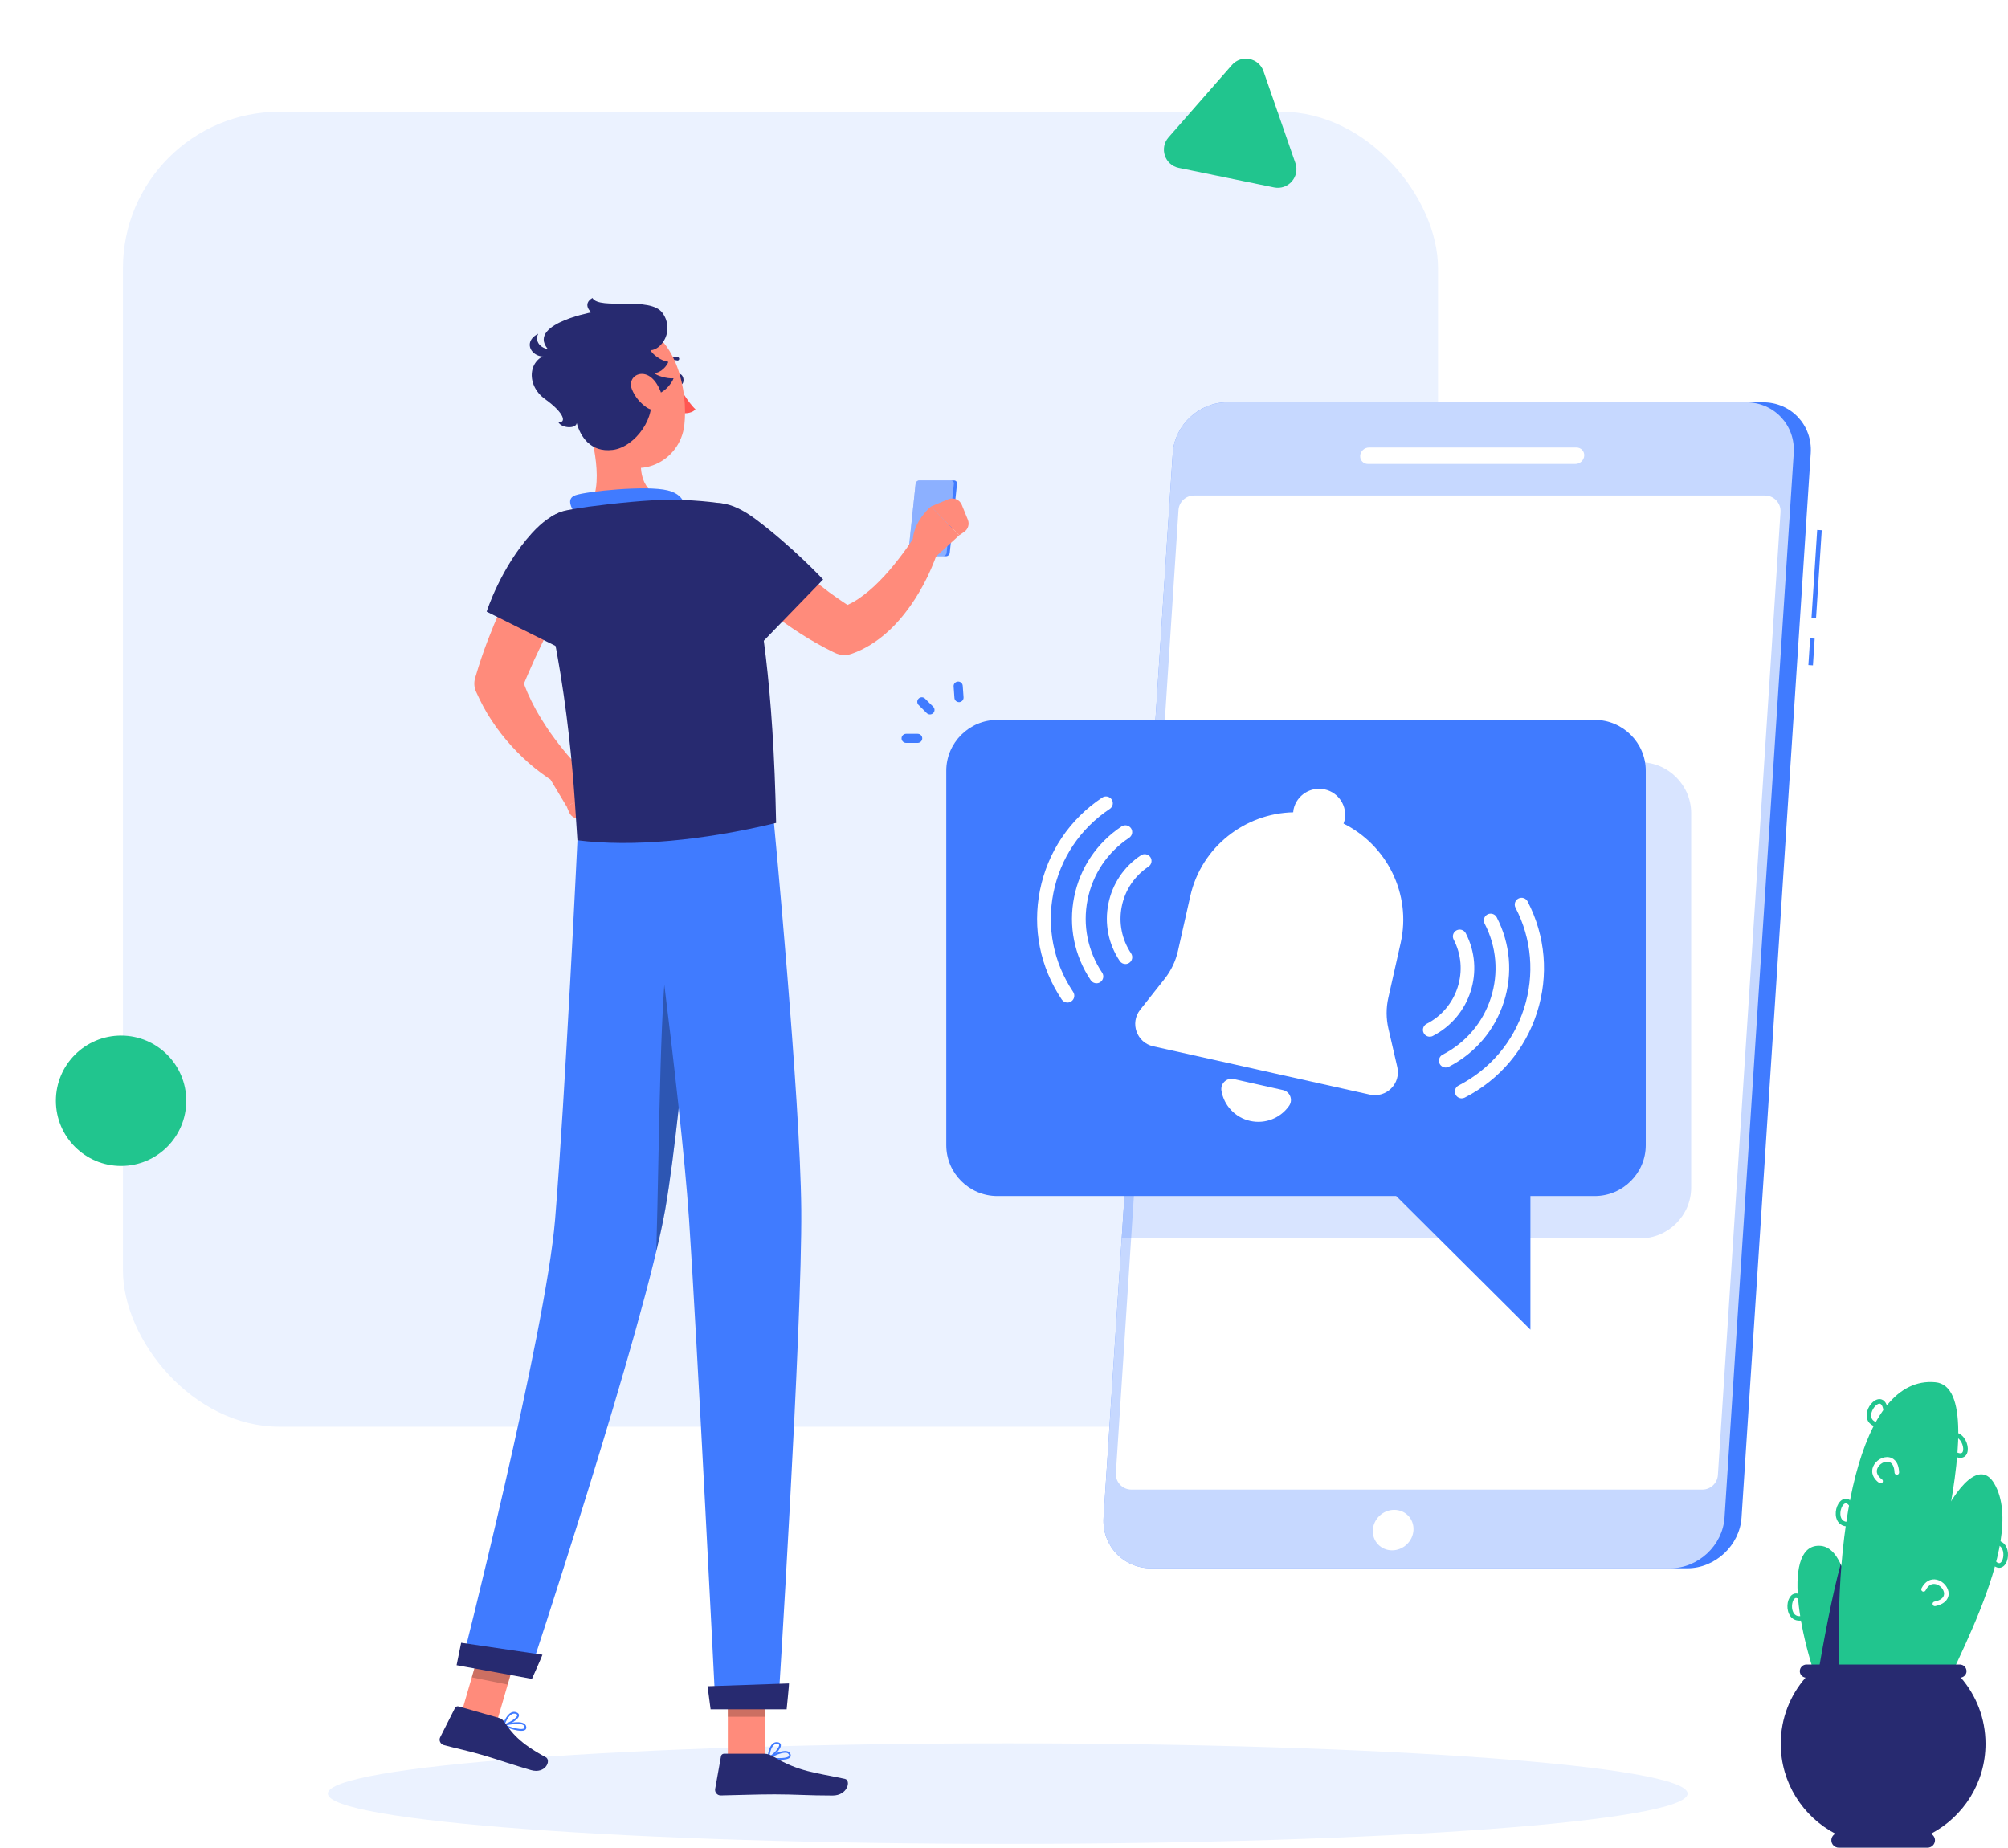
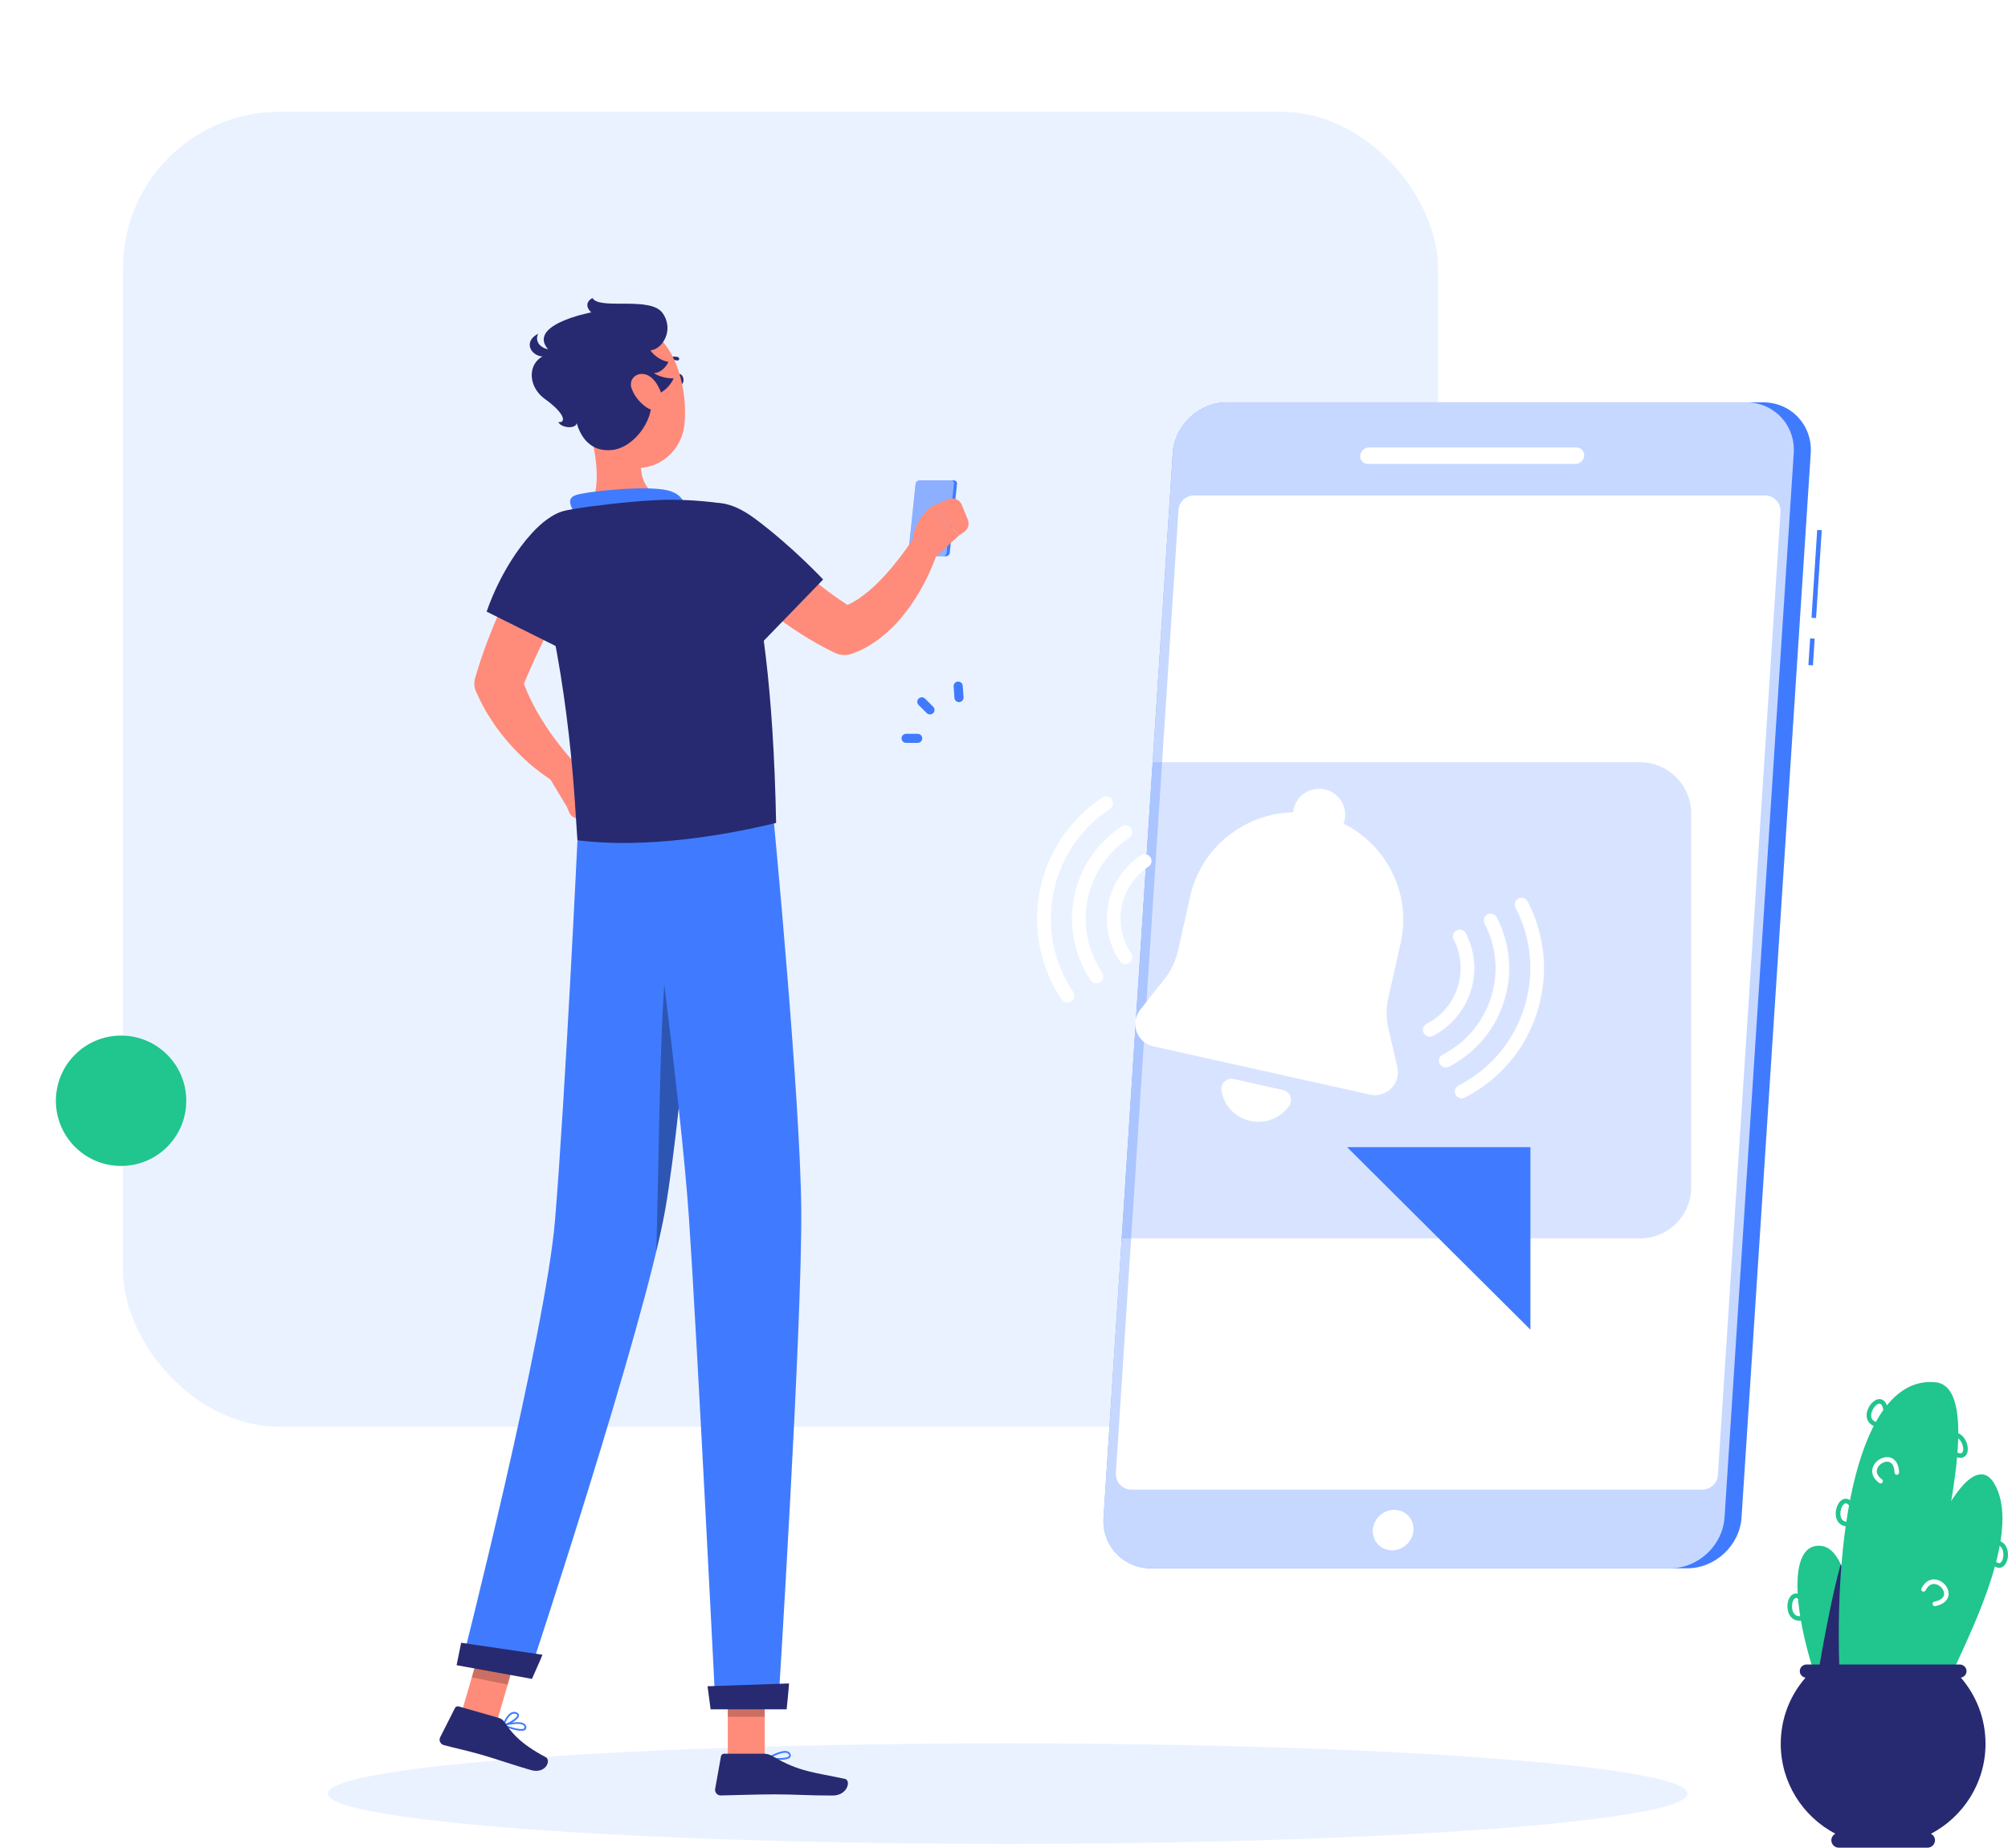
<svg xmlns="http://www.w3.org/2000/svg" width="539" height="496" viewBox="0 0 539 496" fill="none">
  <rect x="33" y="30" width="353" height="353" rx="42" fill="#EBF2FF" />
  <path d="M270.5 494.988C371.292 494.988 453 488.947 453 481.494C453 474.041 371.292 468 270.5 468C169.708 468 88 474.041 88 481.494C88 488.947 169.708 494.988 270.5 494.988Z" fill="#EBF2FF" />
  <g clip-path="url(#clip0)">
    <path d="M485.886 171.367L485.42 178.541L486.642 178.619L487.107 171.446L485.886 171.367Z" fill="#407BFF" />
    <path d="M487.784 142.262L486.256 165.837L487.478 165.916L489.006 142.34L487.784 142.262Z" fill="#407BFF" />
    <path d="M473.238 108H329.387C321.849 108 315.29 114.141 314.8 121.646L296.224 407.366C295.734 414.871 301.498 421.012 309.036 421.012H452.887C460.425 421.012 466.985 414.871 467.474 407.366L486.051 121.646C486.54 114.141 480.776 108 473.238 108Z" fill="#407BFF" />
    <path opacity="0.7" d="M468.673 108H329.387C321.849 108 315.29 114.141 314.8 121.646L296.224 407.366C295.734 414.871 301.498 421.012 309.036 421.012H448.323C455.861 421.012 462.42 414.871 462.91 407.366L481.486 121.646C481.976 114.141 476.212 108 468.673 108Z" fill="white" />
    <path d="M456.938 399.885H303.713C301.29 399.885 299.381 397.85 299.528 395.45L316.342 136.913C316.489 134.72 318.312 133.014 320.527 133.014H473.752C476.175 133.014 478.084 135.049 477.937 137.449L461.123 395.986C460.976 398.179 459.141 399.885 456.938 399.885Z" fill="white" />
    <path d="M422.881 124.546H367.189C365.965 124.546 365.035 123.559 365.108 122.341C365.182 121.122 366.246 120.135 367.47 120.135H423.163C424.386 120.135 425.316 121.122 425.243 122.341C425.17 123.559 424.105 124.546 422.881 124.546Z" fill="white" />
    <path d="M379.414 410.753C379.255 413.75 376.685 416.187 373.675 416.187C370.664 416.187 368.351 413.75 368.498 410.753C368.657 407.756 371.227 405.319 374.237 405.319C377.26 405.319 379.573 407.756 379.414 410.753Z" fill="white" />
    <path opacity="0.2" d="M440.246 204.621H309.404L301.094 332.445H440.246C447.784 332.445 453.952 326.304 453.952 318.799V218.267C453.94 210.762 447.772 204.621 440.246 204.621Z" fill="#407BFF" />
-     <path d="M428.058 321.077H267.711C260.173 321.077 254.005 314.936 254.005 307.431V206.899C254.005 199.394 260.173 193.253 267.711 193.253H428.058C435.596 193.253 441.764 199.394 441.764 206.899V307.443C441.751 314.936 435.596 321.077 428.058 321.077Z" fill="#407BFF" />
    <path d="M249.636 191.791C249.318 191.791 249.012 191.669 248.767 191.437L246.577 189.256C246.099 188.781 246.099 188.014 246.577 187.539C247.054 187.063 247.825 187.063 248.302 187.539L250.493 189.719C250.97 190.195 250.97 190.962 250.493 191.437C250.26 191.669 249.942 191.791 249.636 191.791Z" fill="#407BFF" />
    <path d="M246.332 199.43H243.224C242.551 199.43 242 198.882 242 198.212C242 197.542 242.551 196.993 243.224 196.993H246.332C247.005 196.993 247.556 197.542 247.556 198.212C247.556 198.882 247.005 199.43 246.332 199.43Z" fill="#407BFF" />
    <path d="M257.419 188.489C256.783 188.489 256.244 188.001 256.195 187.356L255.975 184.273C255.926 183.603 256.44 183.018 257.113 182.969C257.799 182.921 258.374 183.432 258.423 184.103L258.643 187.185C258.692 187.855 258.178 188.44 257.505 188.489C257.48 188.489 257.456 188.489 257.419 188.489Z" fill="#407BFF" />
    <path d="M361.584 307.943L410.803 356.948V307.943H361.584Z" fill="#407BFF" />
    <path d="M375.07 286.462L372.683 276.118C372.059 273.401 372.047 270.586 372.659 267.869L375.975 253.126C378.937 239.979 372.231 226.857 360.63 221.082C360.727 220.814 360.838 220.545 360.911 220.253C361.755 216.5 359.381 212.76 355.612 211.919C351.843 211.078 348.086 213.442 347.242 217.195C347.181 217.487 347.168 217.78 347.132 218.06C334.16 218.352 322.473 227.381 319.512 240.528L316.195 255.27C315.584 257.988 314.372 260.534 312.647 262.727L306.051 271.073C303.236 274.631 305.121 279.895 309.563 280.882L367.691 293.846C372.133 294.833 376.085 290.885 375.07 286.462Z" fill="white" />
    <path d="M331.174 289.666C329.265 289.24 327.54 290.897 327.87 292.822C328.531 296.709 331.48 299.999 335.58 300.912C339.679 301.826 343.754 300.108 346.018 296.879C347.144 295.283 346.3 293.054 344.378 292.627L331.174 289.666Z" fill="white" />
    <path d="M286.532 269.136C285.944 269.136 285.357 268.856 285.002 268.32C279.177 259.632 277.097 249.215 279.153 238.98C281.209 228.745 287.131 219.912 295.857 214.112C296.701 213.552 297.839 213.783 298.402 214.612C298.965 215.452 298.733 216.586 297.9 217.146C289.995 222.397 284.623 230.402 282.763 239.687C280.903 248.971 282.787 258.414 288.061 266.285C288.624 267.126 288.392 268.259 287.56 268.819C287.242 269.026 286.887 269.136 286.532 269.136Z" fill="white" />
    <path d="M294.315 263.958C293.727 263.958 293.14 263.677 292.785 263.141C288.355 256.525 286.764 248.593 288.331 240.796C289.897 232.998 294.413 226.272 301.058 221.861C301.902 221.301 303.04 221.532 303.603 222.361C304.166 223.202 303.933 224.335 303.101 224.895C297.276 228.77 293.311 234.667 291.941 241.514C290.57 248.35 291.965 255.319 295.844 261.119C296.407 261.96 296.175 263.093 295.343 263.653C295.025 263.86 294.67 263.958 294.315 263.958Z" fill="white" />
    <path d="M302.098 258.792C301.51 258.792 300.923 258.511 300.568 257.975C297.521 253.431 296.432 247.972 297.509 242.623C298.586 237.262 301.682 232.644 306.246 229.61C307.091 229.05 308.229 229.281 308.792 230.11C309.355 230.951 309.122 232.084 308.29 232.644C304.545 235.13 301.988 238.931 301.107 243.33C300.226 247.728 301.119 252.212 303.615 255.941C304.178 256.781 303.946 257.914 303.114 258.475C302.795 258.682 302.44 258.792 302.098 258.792Z" fill="white" />
    <path d="M392.361 294.857C391.7 294.857 391.051 294.491 390.733 293.87C390.268 292.968 390.623 291.872 391.517 291.409C399.96 287.071 406.201 279.712 409.089 270.696C411.977 261.679 411.17 252.078 406.801 243.671C406.336 242.769 406.691 241.673 407.584 241.21C408.49 240.747 409.591 241.1 410.056 242.002C414.866 251.274 415.759 261.862 412.577 271.804C409.395 281.747 402.506 289.861 393.193 294.65C392.936 294.784 392.642 294.857 392.361 294.857Z" fill="white" />
    <path d="M388.078 286.572C387.417 286.572 386.769 286.206 386.45 285.585C385.985 284.683 386.34 283.587 387.234 283.124C393.462 279.919 398.064 274.497 400.193 267.857C402.322 261.204 401.723 254.137 398.504 247.936C398.039 247.034 398.394 245.937 399.287 245.474C400.193 245.011 401.294 245.365 401.759 246.254C405.418 253.321 406.104 261.387 403.681 268.953C401.258 276.532 396.008 282.709 388.91 286.365C388.641 286.511 388.359 286.572 388.078 286.572Z" fill="white" />
    <path d="M383.783 278.299C383.122 278.299 382.473 277.933 382.155 277.312C381.69 276.41 382.045 275.313 382.938 274.85C386.94 272.791 389.901 269.307 391.272 265.03C392.642 260.753 392.263 256.209 390.195 252.212C389.73 251.311 390.085 250.214 390.978 249.751C391.884 249.288 392.985 249.641 393.45 250.531C398.651 260.558 394.686 272.913 384.615 278.091C384.358 278.238 384.064 278.299 383.783 278.299Z" fill="white" />
  </g>
  <g clip-path="url(#clip1)">
    <path d="M256.099 128.972H246.755C246.266 128.972 245.826 129.374 245.777 129.862L243.82 148.436C243.771 148.924 244.126 149.326 244.615 149.326H253.959C254.448 149.326 254.888 148.924 254.937 148.436L256.894 129.862C256.943 129.374 256.588 128.972 256.099 128.972Z" fill="#407BFF" />
    <path opacity="0.4" d="M255.255 128.972H246.755C246.266 128.972 245.826 129.374 245.777 129.862L243.82 148.436C243.771 148.924 244.126 149.326 244.615 149.326H253.115C253.604 149.326 254.044 148.924 254.093 148.436L256.05 129.862C256.111 129.374 255.744 128.972 255.255 128.972Z" fill="white" />
    <path d="M209.271 472.432C210.543 472.432 211.766 472.262 212.145 471.689C212.28 471.494 212.377 471.153 212.084 470.665C211.913 470.397 211.656 470.214 211.313 470.117C209.65 469.666 206.275 471.64 206.128 471.726C206.042 471.774 206.006 471.872 206.018 471.969C206.042 472.067 206.116 472.14 206.214 472.164C206.862 472.286 208.085 472.432 209.271 472.432ZM210.763 470.519C210.934 470.519 211.081 470.531 211.216 470.568C211.436 470.629 211.595 470.738 211.693 470.897C211.876 471.189 211.815 471.336 211.766 471.409C211.338 472.042 208.831 472.067 206.984 471.799C207.865 471.335 209.601 470.519 210.763 470.519Z" fill="#407BFF" />
-     <path d="M206.275 472.164C206.312 472.164 206.336 472.152 206.373 472.14C207.547 471.604 209.822 469.471 209.589 468.349C209.54 468.081 209.332 467.764 208.684 467.691C208.195 467.642 207.767 467.776 207.4 468.093C206.189 469.129 206.03 471.786 206.03 471.896C206.03 471.981 206.067 472.054 206.14 472.103C206.177 472.14 206.226 472.164 206.275 472.164ZM208.513 468.154C208.562 468.154 208.611 468.154 208.66 468.166C209.088 468.215 209.112 468.374 209.124 468.435C209.259 469.105 207.73 470.787 206.544 471.506C206.642 470.726 206.923 469.142 207.718 468.459C207.95 468.264 208.207 468.154 208.513 468.154Z" fill="#407BFF" />
    <path d="M205.272 449.068H195.366V471.921H205.272V449.068Z" fill="#FF8B7B" />
    <path d="M123.516 461.037L133.41 462.097L139.855 439.915L129.973 438.842L123.516 461.037Z" fill="#FF8B7B" />
    <path d="M138.008 464.352C139.256 464.668 140.491 464.803 141.017 464.352C141.2 464.193 141.384 463.888 141.212 463.352C141.114 463.047 140.907 462.816 140.601 462.645C139.072 461.804 135.281 462.865 135.122 462.901C135.024 462.926 134.963 463.011 134.963 463.108C134.963 463.206 135.012 463.303 135.11 463.34C135.684 463.608 136.846 464.059 138.008 464.352ZM139.94 462.877C140.099 462.913 140.246 462.974 140.368 463.035C140.564 463.145 140.699 463.291 140.748 463.462C140.845 463.779 140.76 463.913 140.686 463.974C140.099 464.473 137.653 463.876 135.892 463.169C136.907 462.95 138.803 462.596 139.94 462.877Z" fill="#407BFF" />
    <path d="M135.134 463.352C135.171 463.364 135.195 463.364 135.232 463.352C136.516 463.133 139.268 461.646 139.317 460.513C139.329 460.244 139.219 459.891 138.595 459.659C138.131 459.489 137.678 459.513 137.238 459.732C135.795 460.427 134.987 462.938 134.951 463.035C134.926 463.109 134.951 463.206 135 463.267C135.036 463.316 135.085 463.34 135.134 463.352ZM138.326 460.062C138.375 460.074 138.412 460.086 138.461 460.098C138.864 460.244 138.852 460.415 138.852 460.464C138.815 461.134 136.895 462.365 135.55 462.779C135.831 462.06 136.504 460.598 137.458 460.147C137.751 460.025 138.033 459.988 138.326 460.062Z" fill="#407BFF" />
    <path d="M133.936 461.183L123.112 458.087C122.721 457.977 122.305 458.148 122.134 458.501L118.147 466.387C117.731 467.204 118.22 468.227 119.138 468.471C122.929 469.483 124.824 469.8 129.582 471.153C132.505 471.994 138.461 474.017 142.509 475.175C146.459 476.308 148.049 472.554 146.483 471.713C139.463 467.996 137.213 464.985 135.354 462.207C135.024 461.719 134.51 461.353 133.936 461.183Z" fill="#272A70" />
    <path d="M205.162 470.787H194.351C193.947 470.787 193.605 471.067 193.531 471.457L191.966 480.233C191.807 481.147 192.528 482 193.47 481.988C197.371 481.927 202.997 481.695 207.901 481.695C213.637 481.695 216.768 482.012 223.494 482.012C227.555 482.012 228.508 477.917 226.796 477.539C218.969 475.845 214.469 475.674 207.596 471.555C206.825 471.104 206.006 470.787 205.162 470.787Z" fill="#272A70" />
    <path opacity="0.2" d="M205.26 449.08H195.354V460.866H205.26V449.08Z" fill="black" />
    <path opacity="0.2" d="M129.961 438.854L139.855 439.914L136.272 452.224L126.635 450.286L129.961 438.854Z" fill="black" />
    <path d="M188.97 221.821C188.97 221.821 183.515 296.302 178.586 324.554C173.193 355.5 141.812 450.238 141.812 450.238L123.834 446.971C123.834 446.971 146.496 357.998 149.003 327.357C151.73 294.108 155.007 225.562 155.007 225.562L188.97 221.821Z" fill="#407BFF" />
    <path opacity="0.3" d="M179.761 252.754C180.751 248.647 183.001 253.802 185.606 262.748C183.625 284.858 181.045 310.465 178.574 324.579C178.024 327.735 177.192 331.575 176.165 335.901C177.07 304.346 177.107 263.821 179.761 252.754Z" fill="black" />
    <path d="M207.644 219.761C207.644 219.761 214.836 294.669 215.08 324.774C215.337 356.085 208.855 458.587 208.855 458.587H192.076C192.076 458.587 187.037 357.913 184.946 327.162C182.659 293.645 173.034 223.588 173.034 223.588L207.644 219.761Z" fill="#407BFF" />
    <path d="M145.603 444.217C145.676 444.229 142.79 450.701 142.79 450.701L122.562 447.02L123.785 440.999L145.603 444.217Z" fill="#272A70" />
    <path d="M211.79 451.92C211.864 451.92 211.154 458.867 211.154 458.867H190.743L189.924 452.675L211.79 451.92Z" fill="#272A70" />
    <path d="M155.521 152.995C154.176 155.591 152.696 158.321 151.351 161.014L147.242 169.132C145.908 171.85 144.612 174.555 143.352 177.273C142.142 179.991 140.943 182.709 139.879 185.415L139.781 181.149C140.54 183.282 141.286 185.476 142.35 187.572C142.827 188.645 143.426 189.656 143.964 190.729C144.563 191.753 145.15 192.801 145.811 193.8C147.083 195.848 148.501 197.847 150.018 199.785C150.776 200.747 151.534 201.723 152.341 202.661C153.136 203.575 154.029 204.55 154.738 205.342L154.983 205.611C156.279 207.049 156.169 209.279 154.714 210.571C153.564 211.595 151.926 211.729 150.641 211.034C149.247 210.254 148.122 209.535 146.936 208.718C145.774 207.902 144.637 207.073 143.536 206.183C141.335 204.404 139.28 202.429 137.348 200.321C135.428 198.2 133.618 195.933 132.028 193.483C130.389 191.07 129.019 188.425 127.796 185.707C127.246 184.501 127.185 183.197 127.539 182.014L127.711 181.442C128.64 178.26 129.68 175.177 130.829 172.154C131.979 169.144 133.202 166.182 134.498 163.257C135.782 160.344 137.164 157.468 138.583 154.628C140.05 151.788 141.457 149.009 143.12 146.169C145.089 142.793 149.431 141.66 152.818 143.622C156.084 145.523 157.27 149.631 155.558 152.946L155.521 152.995Z" fill="#FF8B7B" />
    <path d="M162.541 148.68C163.03 157.979 152.439 175.055 152.439 175.055L130.634 164.195C130.634 164.195 134.351 152.41 142.717 143.195C154.261 130.471 162.101 140.075 162.541 148.68Z" fill="#272A70" />
    <path d="M147.768 209.279L152.158 216.592L161.294 210.766C161.294 210.766 158.86 206.11 154.188 204.392C152.794 203.88 151.229 204.538 150.47 205.94L147.768 209.279Z" fill="#FF8B7B" />
    <path d="M155.815 219.7L160.058 218.908C161.563 218.627 162.553 217.177 162.248 215.678L161.281 210.754L152.146 216.58L152.769 218.055C153.271 219.261 154.543 219.944 155.815 219.7Z" fill="#FF8B7B" />
    <path d="M181.583 101.926C181.681 102.719 182.17 103.34 182.696 103.291C183.209 103.255 183.552 102.572 183.454 101.768C183.356 100.976 182.867 100.354 182.341 100.403C181.827 100.452 181.485 101.134 181.583 101.926Z" fill="#272A70" />
-     <path d="M182.096 103.352C182.096 103.352 184.445 107.813 186.683 109.873C185.447 111.299 183.001 110.885 183.001 110.885L182.096 103.352Z" fill="#FF5652" />
    <path d="M178.158 97.734C178.281 97.746 178.415 97.709 178.513 97.624C180.03 96.283 181.668 96.734 181.742 96.759C181.999 96.832 182.243 96.686 182.304 96.442C182.365 96.198 182.219 95.93 181.962 95.857C181.876 95.832 179.773 95.235 177.877 96.917C177.681 97.088 177.669 97.38 177.853 97.575C177.938 97.66 178.048 97.709 178.158 97.734Z" fill="#272A70" />
    <path d="M156.927 110.763C159.263 117.807 162.37 130.824 157.943 136.041C157.943 136.041 160.853 143.146 174.269 142.025C189.018 140.782 180.384 134.164 180.384 134.164C172.092 132.933 171.53 126.985 172.215 121.293L156.927 110.763Z" fill="#FF8B7B" />
    <path d="M154.775 138.613C153.381 136.407 151.84 133.884 154.457 132.945C157.343 131.909 173.475 130.227 179.223 131.641C184.971 133.055 183.809 137.711 183.809 137.711L154.775 138.613Z" fill="#407BFF" />
    <path d="M202.043 141.574C204.147 143.5 206.421 145.633 208.684 147.583C210.946 149.582 213.233 151.532 215.533 153.458C217.844 155.347 220.18 157.199 222.54 158.967C224.913 160.685 227.298 162.343 229.695 163.793L224.791 163.342C226.601 162.891 228.557 162.014 230.477 160.722C232.385 159.43 234.293 157.821 236.066 155.993C237.876 154.189 239.576 152.166 241.215 150.057C242.035 148.997 242.854 147.924 243.624 146.815C244.383 145.73 245.165 144.536 245.85 143.512L245.985 143.305C247.061 141.684 249.25 141.233 250.877 142.306C252.198 143.171 252.748 144.78 252.32 146.23C251.855 147.815 251.378 149.167 250.803 150.593C250.241 151.995 249.654 153.397 248.993 154.762C247.66 157.492 246.132 160.161 244.309 162.733C242.475 165.292 240.396 167.779 237.828 170.009C235.272 172.227 232.226 174.251 228.606 175.518C227.078 176.054 225.463 175.92 224.106 175.262L223.69 175.067C220.584 173.544 217.661 171.874 214.86 170.082C212.072 168.291 209.393 166.401 206.801 164.427C204.208 162.465 201.701 160.405 199.255 158.296C196.809 156.139 194.461 154.055 192.076 151.629C189.336 148.838 189.385 144.365 192.174 141.635C194.877 138.99 199.169 138.954 201.921 141.465L202.043 141.574Z" fill="#FF8B7B" />
    <path d="M194.583 135.261C194.583 135.261 206.898 147.181 208.329 220.919C188.627 225.672 169.647 227.427 154.995 225.575C154.286 216.324 153.259 184.233 143.842 150.374C142.166 144.341 145.97 138.174 152.146 136.979C154.017 136.614 155.986 136.285 157.943 136.029C164.645 135.139 174.379 134.103 180.384 134.152C188.285 134.2 194.583 135.261 194.583 135.261Z" fill="#272A70" />
    <path d="M185.007 148.095C186.193 157.321 202.068 175.055 202.068 175.055L220.95 155.566C220.95 155.566 212.793 146.815 202.814 139.356C189.043 129.057 183.906 139.551 185.007 148.095Z" fill="#272A70" />
    <path d="M251.17 149.46L257.481 143.707L249.911 135.968C249.911 135.968 245.826 139.271 245.08 144.183C244.86 145.645 245.826 147.047 247.342 147.498L251.17 149.46Z" fill="#FF8B7B" />
    <path d="M259.792 139.502L258.166 135.517C257.591 134.103 255.964 133.433 254.558 134.018L249.911 135.956L257.481 143.695L258.802 142.793C259.866 142.074 260.282 140.697 259.792 139.502Z" fill="#FF8B7B" />
    <path d="M155.044 102.316C156.818 112.067 157.368 117.844 162.859 122.488C171.139 129.471 182.561 124.036 183.699 114.078C184.726 105.107 181.656 90.665 171.701 87.52C161.893 84.412 153.271 92.566 155.044 102.316Z" fill="#FF8B7B" />
    <path d="M174.331 105.851C177.767 106.643 180.482 102.682 180.8 101.549C179.125 101.707 176.165 100.854 175.566 100.098C177.4 100.257 179.174 98.002 179.394 97.136C177.4 96.868 175.187 95.15 174.6 94.016C177.571 93.968 181.143 88.751 177.877 84.071C174.612 79.391 160.963 83.327 159.019 80C156.157 81.67 158.701 83.864 158.701 83.864C158.701 83.864 139.39 87.459 148.293 94.93C141.763 95.515 140.845 103.218 146.3 107.131C151.754 111.043 152.011 113.627 149.859 113.31C150.727 114.98 154.592 115.187 154.812 113.578C155.729 116.966 158.371 121.537 164.473 120.781C170.564 120.038 176.544 111.543 174.331 105.851Z" fill="#272A70" />
    <path d="M150.006 93.821C145.407 94.455 143.316 91.859 144.466 89.592C138.779 92.481 144.992 98.904 150.006 93.821Z" fill="#272A70" />
    <path d="M169.573 104.376C170.356 106.497 171.982 108.313 173.585 109.385C176.006 110.994 178.244 109.398 177.828 106.911C177.449 104.669 175.737 101.122 173.181 100.488C170.674 99.867 168.668 101.939 169.573 104.376Z" fill="#FF8B7B" />
  </g>
  <g clip-path="url(#clip2)">
    <path d="M491.149 460.348C482.055 439.031 478.381 413.989 488.789 414.991C499.468 416.028 498.215 453.816 499.947 457.968C496.605 460.825 491.149 460.348 491.149 460.348Z" fill="#21C58E" />
    <path d="M494.086 419.911C491.837 428.03 489.478 440.606 487.671 451.252C488.703 454.305 489.871 457.369 491.136 460.361C491.136 460.361 496.593 460.825 499.947 457.98C498.571 454.708 499.063 430.484 494.086 419.911Z" fill="#272A70" />
    <path d="M494.135 456.454C491.296 411.145 499.087 369.169 519.498 371.061C537.046 372.685 511.462 448.957 511.953 457.748C503.917 460.849 494.135 456.454 494.135 456.454Z" fill="#21C58E" />
    <path d="M507.406 456.149C510.626 423.598 527.904 385.603 535.326 398.288C544.763 414.405 520.604 452.803 519.941 459.116C513.858 460.398 507.406 456.149 507.406 456.149Z" fill="#21C58E" />
    <path d="M504.15 383.148C502.086 382.807 500.93 381.525 501.053 379.705C501.201 377.654 502.897 375.627 504.47 375.591C505.219 375.591 506.509 375.982 506.817 378.814L505.6 378.948C505.453 377.605 505.047 376.812 504.506 376.812H504.494C503.658 376.824 502.38 378.338 502.27 379.791C502.184 380.975 502.884 381.708 504.334 381.94L504.15 383.148Z" fill="#21C58E" />
    <path d="M526.22 391.365C525.606 391.365 524.782 391.121 523.713 390.425L524.389 389.4C525.532 390.144 526.417 390.34 526.749 389.912C527.265 389.265 526.908 387.324 525.852 386.311C524.979 385.493 523.984 385.554 522.865 386.518L522.054 385.603C523.627 384.235 525.372 384.174 526.699 385.432C528.186 386.848 528.69 389.449 527.707 390.669C527.449 390.999 526.994 391.365 526.22 391.365Z" fill="#21C58E" />
    <path d="M496.101 409.789C494.442 409.789 493.262 408.935 492.881 407.396C492.39 405.406 493.373 402.952 494.872 402.439C495.573 402.207 496.924 402.183 498.104 404.784L496.986 405.284C496.433 404.051 495.794 403.416 495.278 403.587C494.479 403.856 493.742 405.675 494.086 407.103C494.368 408.263 495.253 408.739 496.715 408.52L496.9 409.728C496.617 409.765 496.347 409.789 496.101 409.789Z" fill="#21C58E" />
    <path d="M483.026 435.075C481.76 435.075 480.765 434.44 480.212 433.244C479.352 431.376 479.856 428.787 481.22 428.006C481.871 427.64 483.186 427.371 484.845 429.703L483.837 430.399C483.051 429.288 482.301 428.787 481.834 429.056C481.097 429.483 480.704 431.412 481.318 432.743C481.822 433.83 482.78 434.123 484.169 433.647L484.574 434.794C484.034 434.977 483.505 435.075 483.026 435.075Z" fill="#21C58E" />
    <path d="M504.789 398.215C504.666 398.215 504.543 398.178 504.432 398.105C502.749 396.909 502.135 395.248 502.81 393.673C503.523 392.013 505.452 390.901 507.111 391.207C507.873 391.341 509.643 392.013 509.766 395.272C509.778 395.614 509.508 395.895 509.176 395.907C508.844 395.92 508.549 395.651 508.537 395.321C508.475 393.636 507.886 392.599 506.89 392.415C505.809 392.22 504.432 393.026 503.953 394.161C503.511 395.199 503.941 396.249 505.158 397.128C505.428 397.324 505.502 397.702 505.305 397.983C505.17 398.129 504.985 398.215 504.789 398.215Z" fill="white" />
    <path d="M519.363 431.168C519.08 431.168 518.822 430.973 518.761 430.68C518.687 430.35 518.908 430.02 519.24 429.959C520.911 429.618 521.833 428.873 521.845 427.859C521.858 426.761 520.825 425.552 519.621 425.271C518.515 425.015 517.544 425.601 516.881 426.944C516.733 427.249 516.365 427.371 516.057 427.225C515.75 427.078 515.627 426.712 515.775 426.406C516.684 424.551 518.22 423.684 519.904 424.074C521.673 424.49 523.086 426.199 523.074 427.872C523.062 428.641 522.693 430.484 519.486 431.156C519.437 431.168 519.4 431.168 519.363 431.168Z" fill="white" />
    <path d="M536.628 420.876C535.928 420.876 534.982 420.46 533.913 418.873L534.933 418.19C535.694 419.313 536.419 419.826 536.911 419.569C537.648 419.166 538.078 417.249 537.489 415.906C537.009 414.808 536.051 414.49 534.662 414.954L534.281 413.794C536.272 413.147 537.894 413.758 538.619 415.418C539.442 417.298 538.889 419.887 537.501 420.644C537.28 420.778 536.985 420.876 536.628 420.876Z" fill="#21C58E" />
    <path d="M532.966 468.114C532.966 461.325 530.472 455.123 526.343 450.361C527.203 450.215 527.867 449.507 527.867 448.628C527.867 447.639 527.056 446.833 526.06 446.833H484.918C483.923 446.833 483.112 447.639 483.112 448.628C483.112 449.519 483.788 450.227 484.648 450.373C480.495 455.135 478 461.325 478 468.114C478 478.589 483.948 487.685 492.66 492.264C492.021 492.594 491.579 493.253 491.579 494.022C491.579 495.109 492.476 496.012 493.582 496.012H517.397C518.491 496.012 519.4 495.121 519.4 494.022C519.4 493.265 518.957 492.606 518.318 492.276C527.031 487.685 532.966 478.589 532.966 468.114Z" fill="#272A70" />
  </g>
  <g filter="url(#filter0_d)">
    <circle cx="32.5" cy="285.5" r="17.5" fill="#21C58E" />
  </g>
  <g filter="url(#filter1_d)">
-     <path d="M347.717 33.775L339.153 9.12C337.895 5.498 333.195 4.582 330.669 7.466L313.664 26.88C311.137 29.765 312.665 34.303 316.421 35.073L341.99 40.314C345.789 41.093 348.989 37.438 347.717 33.775Z" fill="#21C58E" />
-   </g>
+     </g>
  <defs>
    <filter id="filter0_d" x="0" y="263" width="65" height="65" filterUnits="userSpaceOnUse" color-interpolation-filters="sRGB">
      <feFlood flood-opacity="0" result="BackgroundImageFix" />
      <feColorMatrix in="SourceAlpha" type="matrix" values="0 0 0 0 0 0 0 0 0 0 0 0 0 0 0 0 0 0 127 0" />
      <feOffset dy="10" />
      <feGaussianBlur stdDeviation="7.5" />
      <feColorMatrix type="matrix" values="0 0 0 0 0.129 0 0 0 0 0.773 0 0 0 0 0.557 0 0 0 0.4 0" />
      <feBlend mode="normal" in2="BackgroundImageFix" result="effect1_dropShadow" />
      <feBlend mode="normal" in="SourceGraphic" in2="effect1_dropShadow" result="shape" />
    </filter>
    <filter id="filter1_d" x="297.421" y="0.759" width="65.58" height="64.661" filterUnits="userSpaceOnUse" color-interpolation-filters="sRGB">
      <feFlood flood-opacity="0" result="BackgroundImageFix" />
      <feColorMatrix in="SourceAlpha" type="matrix" values="0 0 0 0 0 0 0 0 0 0 0 0 0 0 0 0 0 0 127 0" />
      <feOffset dy="10" />
      <feGaussianBlur stdDeviation="7.5" />
      <feColorMatrix type="matrix" values="0 0 0 0 0.129 0 0 0 0 0.773 0 0 0 0 0.557 0 0 0 0.5 0" />
      <feBlend mode="normal" in2="BackgroundImageFix" result="effect1_dropShadow" />
      <feBlend mode="normal" in="SourceGraphic" in2="effect1_dropShadow" result="shape" />
    </filter>
    <clipPath id="clip0">
      <rect width="247" height="313" fill="white" transform="translate(242 108)" />
    </clipPath>
    <clipPath id="clip1">
      <rect width="142" height="402" fill="white" transform="translate(118 80)" />
    </clipPath>
    <clipPath id="clip2">
      <rect width="61" height="125" fill="white" transform="translate(478 371)" />
    </clipPath>
  </defs>
</svg>